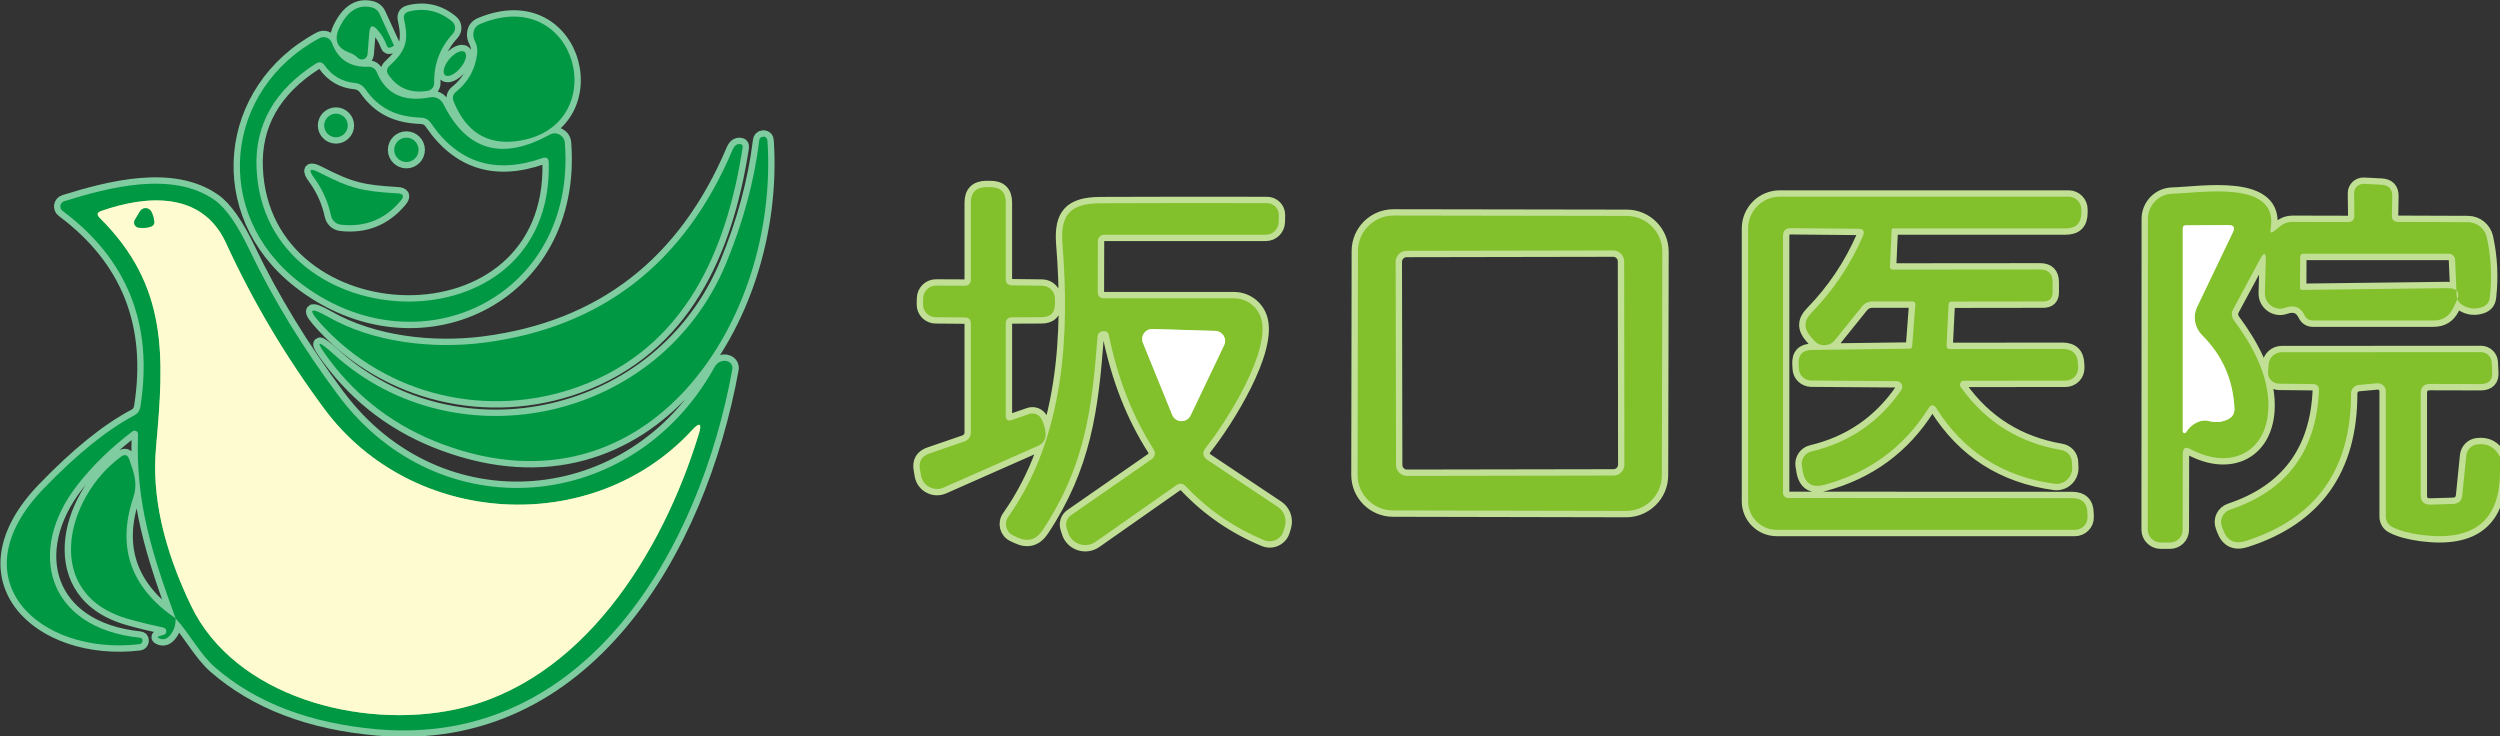
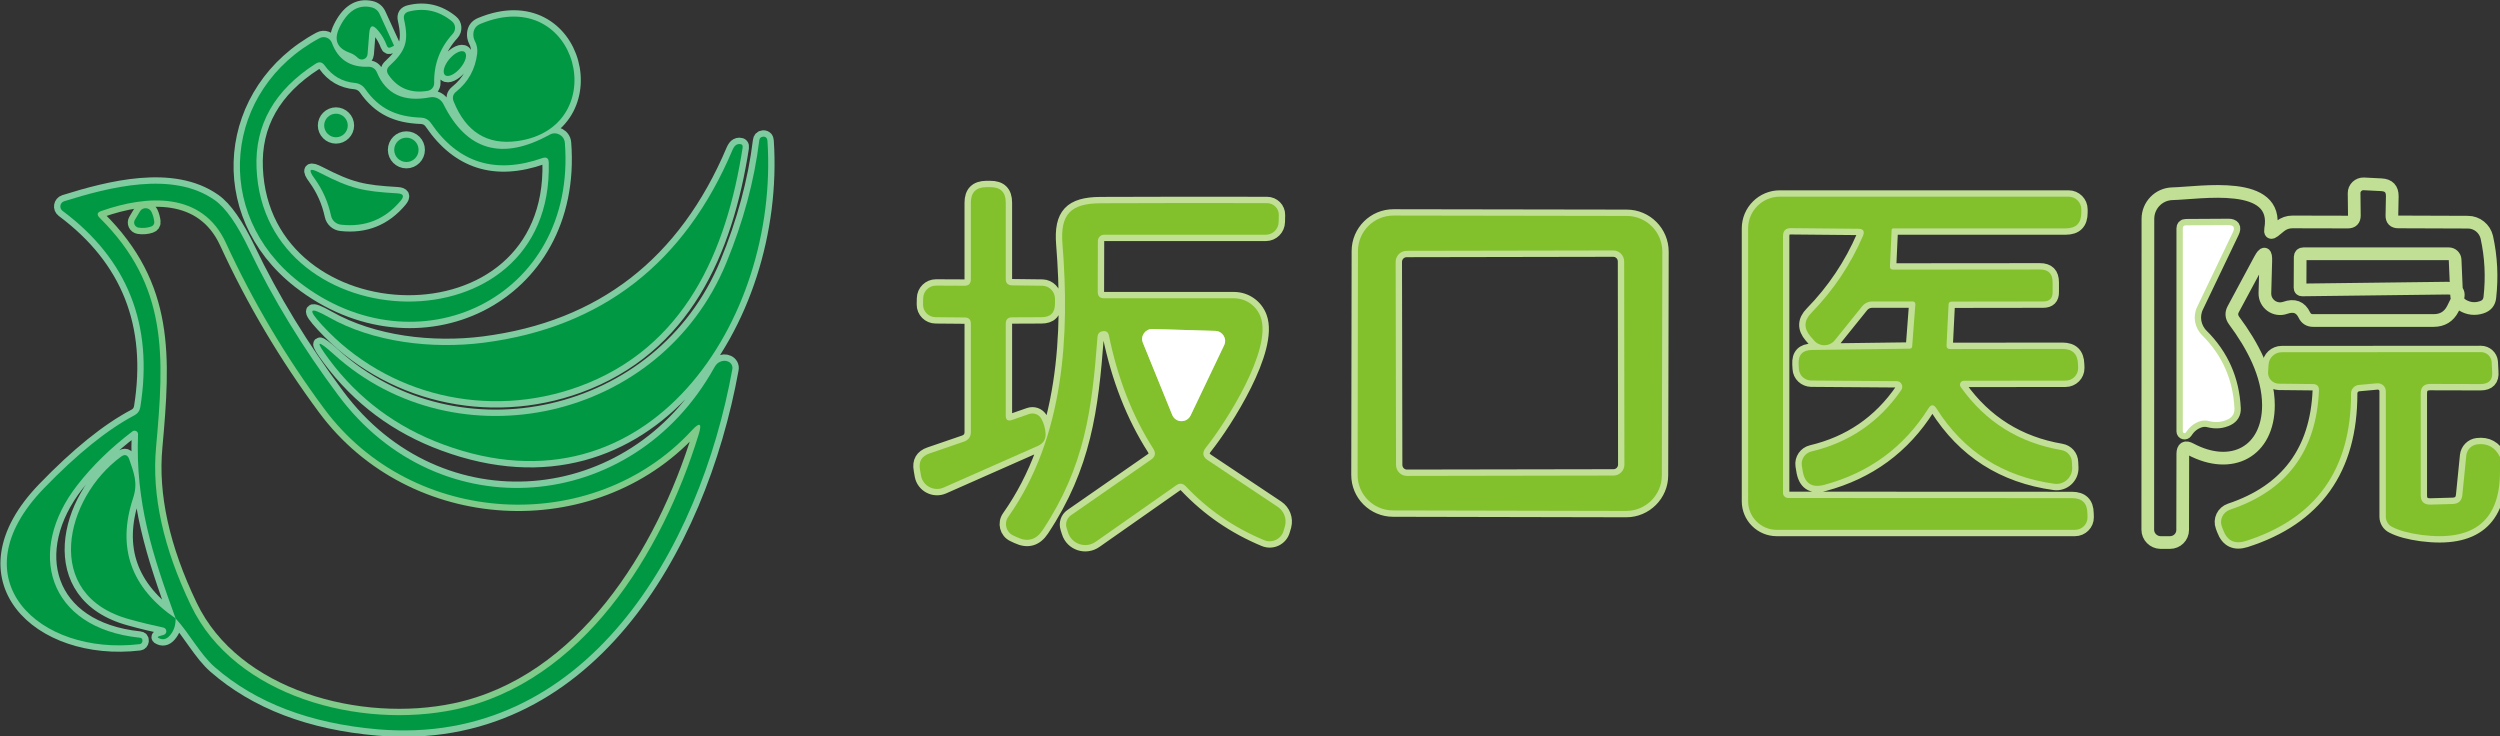
<svg xmlns="http://www.w3.org/2000/svg" xmlns:xlink="http://www.w3.org/1999/xlink" version="1.1" id="レイヤー_1" x="0px" y="0px" width="197.04px" height="58.01px" viewBox="0 0 197.04 58.01" enable-background="new 0 0 197.04 58.01" xml:space="preserve">
  <rect x="0" y="0" width="197.04" height="58.01" fill="#333333" stroke="none" />
  <g>
    <g>
      <defs>
        <rect id="SVGID_1_" width="197.04" height="58.01" />
      </defs>
      <clipPath id="SVGID_2_">
        <use xlink:href="#SVGID_1_" overflow="visible" />
      </clipPath>
      <g clip-path="url(#SVGID_2_)">
        <path fill="none" stroke="#C1E096" stroke-linecap="round" stroke-linejoin="round" stroke-miterlimit="10" d="M197.04,36.02     c-0.38-0.77-0.99-1.1-1.79-1c-0.46,0.051-0.82,0.42-0.87,0.881l-0.31,3.1c-0.041,0.471-0.301,0.71-0.771,0.721l-1.739,0.049     c-0.511,0.01-0.771-0.229-0.771-0.74v-8.02c0-0.5,0.25-0.75,0.75-0.75l3.97,0.01c0.66,0,0.971-0.33,0.91-0.979l-0.04-0.78     c-0.04-0.43-0.409-0.76-0.84-0.76l-15.71,0.01c-0.54,0-0.99,0.42-1.03,0.96l-0.04,0.6c-0.039,0.49,0.35,0.91,0.85,0.92     l2.69,0.029c0.33,0.01,0.479,0.17,0.47,0.5c-0.199,4.771-2.539,7.91-7.01,9.4c-0.56,0.189-0.85,0.79-0.64,1.34l0.101,0.27     c0.319,0.851,0.909,1.131,1.779,0.861c5.55-1.771,8.311-5.65,8.3-11.641c0-0.34,0.271-0.63,0.61-0.66l1.439-0.13     c0.371-0.03,0.69,0.25,0.69,0.62v9.891c0,0.34,0.19,0.659,0.5,0.809c0.56,0.291,1.33,0.5,2.31,0.631     c4.15,0.54,6.211-1.141,6.19-5.051" />
        <path fill-rule="evenodd" clip-rule="evenodd" fill="none" stroke="#80CCA1" stroke-linecap="round" stroke-linejoin="round" stroke-miterlimit="10" d="     M13.84,48.74c1.12,1.22,1.93,2.83,3.09,3.84c3.23,2.811,7.51,4.439,12.84,4.9c16.45,1.41,25.38-14.19,27.95-28.381     c0.05-0.25-0.09-0.5-0.32-0.6c-0.21-0.1-0.45-0.09-0.7,0.04c-0.15,0.07-0.29,0.22-0.41,0.44c-6.43,11.56-21.68,12.86-29.64,2.161     c-2.81-3.771-5.15-7.601-7.01-11.491c-0.95-1.98-1.85-3.27-2.72-3.88c-3.3-2.33-8.33-1.01-11.86,0.09     c-0.34,0.11-0.41,0.55-0.13,0.76c5.13,3.82,7.17,8.98,6.13,15.46c-0.05,0.29-0.2,0.51-0.46,0.65     c-2.14,1.129-4.52,3.049-7.14,5.76C-3.47,45.65,3.08,51.71,11,50.77c0.13-0.02,0.21-0.1,0.23-0.25c0.01-0.16-0.06-0.25-0.22-0.26     C3.7,49.5,2.04,43.43,6.1,38.23c1.19-1.53,2.64-2.94,4.34-4.23c0.18-0.141,0.45,0,0.44,0.23C10.67,39.63,12.01,43.7,13.84,48.74z      M13.84,48.74c-3.53-2.42-4.64-5.58-3.35-9.48c0.39-1.18,0.08-1.949-0.3-3.05c-0.13-0.37-0.35-0.44-0.66-0.21     c-4.4,3.221-6.29,10.92,0.68,12.811c0.97,0.27,1.85,0.479,2.66,0.649c0.31,0.069,0.32,0.5,0.02,0.58l-0.31,0.09     c-0.19,0.05-0.19,0.12-0.01,0.19c0.33,0.15,0.64,0.029,0.91-0.35C13.73,49.641,13.85,49.23,13.84,48.74z M25.4,25.64     c5.1,5.54,13.06,7.43,20.22,4.831C53.98,27.42,57.26,19.82,58.53,11.64c0.03-0.19-0.05-0.29-0.25-0.29     c-0.09,0-0.17,0.02-0.24,0.06c-0.11,0.06-0.21,0.19-0.3,0.39c-3.77,8.93-10.3,14.01-19.61,15.21c-4.08,0.52-8.73-0.03-12.22-2.01     C24.37,24.13,24.2,24.34,25.4,25.64z M34.96,35.04c16.17,5.979,26.45-9.82,25.53-23.91c-0.01-0.11-0.03-0.2-0.07-0.25     c-0.07-0.08-0.16-0.12-0.27-0.11c-0.19,0.02-0.29,0.12-0.31,0.31c-0.39,3.18-1.26,6.4-2.6,9.65     c-5.14,12.47-21.22,15.94-30.9,7.22c-1.39-1.25-1.53-1.13-0.41,0.37C28.25,31.439,31.26,33.68,34.96,35.04z M35.08,5.92     c0.23,0.2,0.77-0.05,1.19-0.55c0.43-0.5,0.59-1.07,0.35-1.27c-0.23-0.2-0.77,0.05-1.2,0.55C35,5.15,34.84,5.72,35.08,5.92z      M29.7,5.69c-0.11-0.27-0.37-0.44-0.66-0.43c-1.44,0.06-2.4-0.57-2.88-1.88c-0.15-0.4-0.61-0.57-0.98-0.37     c-7.51,4.03-8.55,13.79-1.63,19.2c9.29,7.261,21.93,1.3,20.97-10.96c-0.05-0.58-0.68-0.92-1.19-0.64     c-3.76,2.08-6.56,1.27-8.39-2.42c-0.2-0.39-0.62-0.6-1.04-0.52C31.81,8.07,30.41,7.41,29.7,5.69z M37.61,4.22     c-0.15,1.23-0.7,2.23-1.65,3c-0.27,0.21-0.33,0.48-0.2,0.79c0.97,2.39,2.64,3.43,5,3.11c7.64-1.04,4.86-12.47-2.89-9.24     c-0.34,0.14-0.53,0.39-0.56,0.75c-0.02,0.21,0.02,0.4,0.11,0.59C37.59,3.53,37.65,3.87,37.61,4.22z M31.85,1.55     c0.39,1.74,0.11,2.47-1.15,3.64c-0.23,0.21-0.26,0.45-0.08,0.71c0.73,1.06,1.76,1.48,3.09,1.26c0.3-0.05,0.52-0.32,0.51-0.62     c-0.03-1.49,0.46-2.78,1.47-3.88c0.26-0.29,0.23-0.74-0.07-0.98c-1-0.82-2.12-1.08-3.36-0.78C31.91,0.98,31.77,1.2,31.85,1.55z      M29.81,2.42c0.29,0.34,0.51,0.73,0.68,1.18c0.06,0.16,0.16,0.2,0.31,0.13l0.25-0.12C31.06,3.6,31.03,3.54,31,3.47l-1.07-2.34     c-0.13-0.3-0.36-0.49-0.68-0.56c-1.04-0.23-1.87,0.31-2.5,1.61c-0.46,0.96-0.19,1.62,0.82,1.98c0.23,0.08,0.44,0.21,0.63,0.4     c0.27,0.27,0.74,0.1,0.77-0.29l0.13-1.63C29.15,1.97,29.38,1.9,29.81,2.42z" />
      </g>
    </g>
    <path fill-rule="evenodd" clip-rule="evenodd" fill="none" stroke="#C1E096" stroke-linecap="round" stroke-linejoin="round" stroke-miterlimit="10" d="   M131.02,19.84c0-1.56-1.26-2.82-2.81-2.82l-18.36-0.03c-1.56-0.01-2.82,1.25-2.82,2.8L107,37.42c-0.01,1.551,1.25,2.811,2.8,2.811   l18.37,0.039c1.551,0,2.811-1.26,2.811-2.81L131.02,19.84z M86.52,23.01L86.53,19c0-0.28,0.22-0.5,0.5-0.5h12.74   c0.551,0,1-0.45,1.01-1l0.011-0.56c0.01-0.51-0.41-0.93-0.931-0.93C95.61,16,91.23,16,86.74,16.02c-2.37,0.01-3.19,0.88-3,3.23   c0.56,7,0.2,15.15-4.27,21.48c-0.36,0.5-0.18,1.209,0.38,1.47l0.32,0.149c0.83,0.391,1.5,0.2,2.01-0.57   c3.33-5.029,3.89-9.529,4.32-15.209c0.02-0.29,0.17-0.44,0.46-0.47c0.24-0.02,0.39,0.09,0.44,0.34c0.7,3.41,1.87,6.38,3.5,8.93   c0.21,0.34,0.16,0.62-0.17,0.851l-6.32,4.389c-0.33,0.23-0.46,0.641-0.34,1.011l0.11,0.351c0.29,0.92,1.39,1.279,2.18,0.729   l6.33-4.44c0.28-0.199,0.54-0.18,0.77,0.07c1.75,1.85,3.81,3.26,6.17,4.24c0.64,0.27,1.38-0.09,1.55-0.771l0.1-0.34   c0.15-0.569-0.079-1.181-0.569-1.51l-5.52-3.681c-0.41-0.27-0.46-0.6-0.15-0.99c1.6-2,5.25-7.739,4.319-10.289   c-0.319-0.89-1.159-1.48-2.1-1.48H87.02C86.69,23.51,86.52,23.34,86.52,23.01z M149.09,18.13c0.01-0.09,0.051-0.13,0.141-0.13   h13.58c0.819,0,1.229-0.41,1.229-1.24V16.5c0-0.55-0.45-1-1-1h-22.761c-1.379,0-2.5,1.12-2.5,2.5v21.51   c0,1.24,1.011,2.25,2.25,2.25h23.511c0.55,0,1-0.449,0.989-1l-0.01-0.3c-0.01-0.8-0.41-1.2-1.22-1.2l-22.36-0.01   c-0.229,0-0.41-0.18-0.41-0.4V18.61c0-0.43,0.211-0.64,0.641-0.63l5.29,0.05c0.399,0,0.521,0.19,0.37,0.56   c-0.98,2.27-2.34,4.3-4.07,6.07c-0.59,0.6-0.609,1.22-0.06,1.86l0.28,0.32c0.43,0.5,1.209,0.49,1.629-0.02l2.15-2.67   c0.2-0.25,0.49-0.39,0.811-0.39h3.18c0.13,0,0.21,0.1,0.21,0.22l-0.25,3.3c0,0.13-0.08,0.2-0.21,0.2l-7.68,0.1   c-0.75,0.01-1.1,0.38-1.061,1.13l0.02,0.351c0.021,0.52,0.451,0.92,0.971,0.93l6.74,0.05c0.359,0,0.56,0.41,0.359,0.7   c-1.729,2.51-4.09,4.13-7.08,4.84c-0.5,0.12-0.83,0.6-0.76,1.109l0.061,0.371c0.15,1.029,0.72,1.42,1.72,1.149   c3.53-0.95,6.26-2.95,8.2-6.021c0.21-0.33,0.42-0.33,0.63,0c2.149,3.4,5.25,5.381,9.3,5.94c0.75,0.101,1.42-0.5,1.4-1.26   l-0.021-0.44c-0.01-0.479-0.36-0.88-0.829-0.959c-3.341-0.57-5.98-2.221-7.931-4.961c-0.149-0.21-0.011-0.5,0.25-0.5L162.8,30   c0.55,0,1-0.45,0.99-1l-0.011-0.29c-0.02-0.81-0.43-1.21-1.229-1.21l-8.84,0.01c-0.21,0-0.3-0.1-0.29-0.31l0.16-3.22   c0.02-0.14,0.09-0.21,0.24-0.21l7.22-0.01c0.5,0,0.75-0.25,0.739-0.75v-0.76c0-0.68-0.329-1.01-1-1.01l-11.549,0.01   c-0.19,0-0.28-0.08-0.271-0.28L149.09,18.13z M79.27,32.75v-7.24c0-0.33,0.17-0.5,0.5-0.5L82.09,25c0.71,0,1.06-0.35,1.06-1.06   v-0.41c-0.01-0.55-0.44-0.99-0.98-1.01l-2.41-0.03c-0.33-0.01-0.49-0.18-0.49-0.49v-6.03c0-0.83-0.41-1.23-1.24-1.22h-0.3   c-0.81,0.01-1.21,0.42-1.21,1.22V22c0,0.35-0.17,0.52-0.5,0.52l-2.25-0.01c-0.55,0-1,0.44-1.01,1l-0.01,0.48   c-0.01,0.56,0.44,1.01,1,1.01l2.28,0.02c0.33,0,0.49,0.17,0.49,0.5v8.53c0,0.37-0.18,0.62-0.53,0.75l-2.74,0.94   c-0.61,0.21-0.86,0.64-0.74,1.279l0.08,0.471c0.15,0.81,1.02,1.27,1.78,0.939l7.44-3.289c0.42-0.19,0.62-0.511,0.6-0.971   c-0.03-0.43-0.14-0.83-0.35-1.189c-0.19-0.33-0.59-0.471-0.95-0.351l-1.35,0.47C79.43,33.21,79.27,33.1,79.27,32.75z M178.96,18.06   c0.72-3.96-5.55-2.84-7.75-2.79c-1.069,0.03-1.92,0.91-1.92,1.98l-0.011,24.5c0,0.55,0.451,1,1,1.01h0.75c0.551,0,1-0.439,1-0.99   l0.011-6.01c0.01-0.46,0.21-0.58,0.61-0.359c3.25,1.729,6.129,0.189,6.14-3.45c0-2.431-1.28-4.76-2.71-6.69   c-0.21-0.29-0.23-0.59-0.061-0.9l2.101-3.91c0.33-0.61,0.479-0.56,0.46,0.13l-0.07,2.52c-0.02,0.84,0.801,1.44,1.6,1.16   c0.711-0.25,1.211-0.06,1.511,0.57c0.14,0.29,0.37,0.43,0.69,0.43h9.5c0.689,0,1.199-0.31,1.51-0.92l0.25-0.51   c0.39-0.76,0.15-1.13-0.7-1.12l-11.42,0.14c-0.11,0-0.171-0.05-0.171-0.17l0.011-2.43c0.01-0.17,0.09-0.25,0.25-0.25h11.47   c0.26,0,0.48,0.21,0.49,0.47l0.12,2.78c0.01,0.35,0.17,0.62,0.479,0.81c0.461,0.27,0.961,0.33,1.49,0.16   c0.4-0.13,0.61-0.39,0.65-0.79c0.18-1.6,0.1-3.18-0.24-4.73c-0.16-0.69-0.779-1.19-1.49-1.19l-5.49-0.02   c-0.34,0-0.51-0.17-0.5-0.51l0.03-1.5c0.011-0.59-0.28-0.89-0.86-0.92l-1.379-0.07c-0.42-0.02-0.781,0.32-0.771,0.74l0.021,1.76   c0,0.34-0.17,0.51-0.511,0.51l-4.37-0.01c-0.359,0-0.68,0.11-0.97,0.34l-0.479,0.39C179,18.4,178.91,18.35,178.96,18.06z" />
    <path fill-rule="evenodd" clip-rule="evenodd" fill="none" stroke="#80CCA1" stroke-linecap="round" stroke-linejoin="round" stroke-miterlimit="10" d="   M31.33,15.24c-2.75-0.16-3.69-0.37-6.14-1.63c-0.79-0.41-0.93-0.26-0.4,0.46c0.64,0.88,1.07,1.86,1.3,2.93   c0.08,0.38,0.4,0.67,0.79,0.71c1.91,0.21,3.47-0.42,4.7-1.89C31.88,15.46,31.8,15.27,31.33,15.24z M32.99,11.81   c0-0.53-0.43-0.96-0.96-0.96c-0.53,0-0.96,0.43-0.96,0.96c0,0.53,0.43,0.96,0.96,0.96C32.56,12.77,32.99,12.34,32.99,11.81z    M27.41,9.89c0-0.51-0.42-0.93-0.93-0.93c-0.51,0-0.93,0.42-0.93,0.93c0,0.51,0.42,0.93,0.93,0.93   C26.99,10.82,27.41,10.4,27.41,9.89z M33.16,9.27c-1.9-0.07-3.28-0.69-4.37-2.25c-0.18-0.27-0.48-0.45-0.8-0.48   c-1.01-0.09-1.81-0.55-2.4-1.38c-0.19-0.27-0.43-0.32-0.71-0.14c-3.25,2.08-4.81,4.83-4.66,8.24c0.57,13.67,23.43,14.5,23.03-0.45   c-0.01-0.34-0.17-0.46-0.5-0.35c-3.71,1.3-6.64,0.38-8.78-2.75C33.78,9.43,33.51,9.28,33.16,9.27z" />
    <path fill="none" stroke="#80CA8A" stroke-linecap="round" stroke-linejoin="round" stroke-miterlimit="10" d="M55.06,34.26   c0.29-0.92,0.1-1.029-0.55-0.32c-7.8,8.42-22.03,7.631-28.96-1.729c-3.03-4.09-5.62-8.44-7.75-13.08c-1.87-4.04-6.2-3.77-9.82-2.5   c-0.33,0.11-0.37,0.29-0.12,0.54c5.41,5.37,5.09,10.88,4.44,18.08c-0.35,3.77,0.57,7.93,2.75,12.471   c3.45,7.209,13.37,9.77,20.81,8.199C45.88,53.8,52.19,43.609,55.06,34.26z" />
    <path fill="none" stroke="#C1E096" stroke-linecap="round" stroke-linejoin="round" stroke-miterlimit="10" d="M174.109,33.189   c0.531,0.131,1.021,0.09,1.49-0.14c0.36-0.18,0.53-0.47,0.51-0.87c-0.109-2.26-0.959-4.18-2.549-5.76   c-0.59-0.59-0.75-1.48-0.391-2.23l2.82-5.89c0.18-0.37,0.06-0.56-0.35-0.56l-3.361,0.02c-0.159,0-0.239,0.08-0.239,0.24v16   c0,0.141,0.181,0.189,0.26,0.07c0.271-0.43,0.63-0.721,1.101-0.87C173.63,33.13,173.87,33.12,174.109,33.189z" />
    <path fill="none" stroke="#80CA8A" stroke-linecap="round" stroke-linejoin="round" stroke-miterlimit="10" d="M12.16,17.48   c-0.03-0.27-0.1-0.53-0.22-0.78c-0.18-0.37-0.7-0.39-0.91-0.04l-0.4,0.67c-0.15,0.25,0,0.56,0.28,0.61   c0.34,0.05,0.67,0.03,0.99-0.08C12.07,17.81,12.18,17.65,12.16,17.48z" />
    <path fill-rule="evenodd" clip-rule="evenodd" fill="none" stroke="#C1E096" stroke-linecap="round" stroke-linejoin="round" stroke-miterlimit="10" d="   M128.01,20.61c0-0.49-0.4-0.88-0.88-0.87l-16.26,0.03c-0.479,0-0.87,0.39-0.87,0.87l0.029,16c0,0.489,0.4,0.879,0.871,0.869   l16.27-0.029c0.48,0,0.859-0.391,0.859-0.871L128.01,20.61z M96.48,27.21c0.25-0.51-0.12-1.11-0.69-1.13l-4.96-0.15   c-0.57-0.01-0.97,0.56-0.75,1.09l2.31,5.68c0.26,0.64,1.15,0.659,1.45,0.04L96.48,27.21z" />
    <path fill="#009843" d="M29.1,2.64l-0.13,1.63c-0.03,0.39-0.5,0.56-0.77,0.29c-0.19-0.19-0.4-0.32-0.63-0.4   c-1.01-0.36-1.28-1.02-0.82-1.98c0.63-1.3,1.46-1.84,2.5-1.61c0.32,0.07,0.55,0.26,0.68,0.56L31,3.47   c0.03,0.07,0.06,0.13,0.05,0.14L30.8,3.73c-0.15,0.07-0.25,0.03-0.31-0.13c-0.17-0.45-0.39-0.84-0.68-1.18   C29.38,1.9,29.15,1.97,29.1,2.64z" />
    <path fill="#009843" d="M30.7,5.19c1.26-1.17,1.54-1.9,1.15-3.64c-0.08-0.35,0.06-0.57,0.41-0.65c1.24-0.3,2.36-0.04,3.36,0.78   c0.3,0.24,0.33,0.69,0.07,0.98c-1.01,1.1-1.5,2.39-1.47,3.88c0.01,0.3-0.21,0.57-0.51,0.62c-1.33,0.22-2.36-0.2-3.09-1.26   C30.44,5.64,30.47,5.4,30.7,5.19z" />
    <path fill="#009843" d="M37.42,3.22c-0.09-0.19-0.13-0.38-0.11-0.59c0.03-0.36,0.22-0.61,0.56-0.75c7.75-3.23,10.53,8.2,2.89,9.24   c-2.36,0.32-4.03-0.72-5-3.11c-0.13-0.31-0.07-0.58,0.2-0.79c0.95-0.77,1.5-1.77,1.65-3C37.65,3.87,37.59,3.53,37.42,3.22z" />
    <path fill-rule="evenodd" clip-rule="evenodd" fill="#009843" d="M33.16,9.27c-1.9-0.07-3.28-0.69-4.37-2.25   c-0.18-0.27-0.48-0.45-0.8-0.48c-1.01-0.09-1.81-0.55-2.4-1.38c-0.19-0.27-0.43-0.32-0.71-0.14c-3.25,2.08-4.81,4.83-4.66,8.24   c0.57,13.67,23.43,14.5,23.03-0.45c-0.01-0.34-0.17-0.46-0.5-0.35c-3.71,1.3-6.64,0.38-8.78-2.75C33.78,9.43,33.51,9.28,33.16,9.27   z M29.7,5.69c0.71,1.72,2.11,2.38,4.2,1.98c0.42-0.08,0.84,0.13,1.04,0.52c1.83,3.69,4.63,4.5,8.39,2.42   c0.51-0.28,1.14,0.06,1.19,0.64c0.96,12.26-11.68,18.221-20.97,10.96c-6.92-5.41-5.88-15.17,1.63-19.2   c0.37-0.2,0.83-0.03,0.98,0.37c0.48,1.31,1.44,1.94,2.88,1.88C29.33,5.25,29.59,5.42,29.7,5.69z" />
    <path fill="#009843" d="M35.08,5.92c-0.24-0.2-0.08-0.77,0.34-1.27c0.43-0.5,0.97-0.75,1.2-0.55c0.24,0.2,0.08,0.77-0.35,1.27   C35.85,5.87,35.31,6.12,35.08,5.92z" />
    <path fill="#009843" d="M27.41,9.89c0,0.51-0.42,0.93-0.93,0.93c-0.51,0-0.93-0.42-0.93-0.93c0-0.51,0.42-0.93,0.93-0.93   C26.99,8.96,27.41,9.38,27.41,9.89z" />
    <path fill="#009843" d="M60.49,11.13c0.92,14.09-9.36,29.89-25.53,23.91c-3.7-1.36-6.71-3.601-9.03-6.72   c-1.12-1.5-0.98-1.62,0.41-0.37c9.68,8.72,25.76,5.25,30.9-7.22c1.34-3.25,2.21-6.47,2.6-9.65c0.02-0.19,0.12-0.29,0.31-0.31   c0.11-0.01,0.2,0.03,0.27,0.11C60.46,10.93,60.48,11.02,60.49,11.13z" />
    <circle fill="#009843" cx="32.03" cy="11.81" r="0.96" />
    <path fill="#009843" d="M45.62,30.471c-7.16,2.6-15.12,0.709-20.22-4.831c-1.2-1.3-1.03-1.51,0.51-0.64   c3.49,1.98,8.14,2.53,12.22,2.01c9.31-1.2,15.84-6.28,19.61-15.21c0.09-0.2,0.19-0.33,0.3-0.39c0.07-0.04,0.15-0.06,0.24-0.06   c0.2,0,0.28,0.1,0.25,0.29C57.26,19.82,53.98,27.42,45.62,30.471z" />
    <path fill="#009843" d="M25.19,13.61c2.45,1.26,3.39,1.47,6.14,1.63c0.47,0.03,0.55,0.22,0.25,0.58c-1.23,1.47-2.79,2.1-4.7,1.89   c-0.39-0.04-0.71-0.33-0.79-0.71c-0.23-1.07-0.66-2.05-1.3-2.93C24.26,13.35,24.4,13.2,25.19,13.61z" />
    <path fill-rule="evenodd" clip-rule="evenodd" fill="#009843" d="M55.06,34.26c0.29-0.92,0.1-1.029-0.55-0.32   c-7.8,8.42-22.03,7.631-28.96-1.729c-3.03-4.09-5.62-8.44-7.75-13.08c-1.87-4.04-6.2-3.77-9.82-2.5c-0.33,0.11-0.37,0.29-0.12,0.54   c5.41,5.37,5.09,10.88,4.44,18.08c-0.35,3.77,0.57,7.93,2.75,12.471c3.45,7.209,13.37,9.77,20.81,8.199   C45.88,53.8,52.19,43.609,55.06,34.26z M13.84,48.74c-1.83-5.04-3.17-9.11-2.96-14.51c0.01-0.23-0.26-0.371-0.44-0.23   c-1.7,1.29-3.15,2.7-4.34,4.23C2.04,43.43,3.7,49.5,11.01,50.26c0.16,0.01,0.23,0.1,0.22,0.26c-0.02,0.15-0.1,0.23-0.23,0.25   C3.08,51.71-3.47,45.65,3.46,38.49c2.62-2.711,5-4.631,7.14-5.76c0.26-0.141,0.41-0.36,0.46-0.65c1.04-6.48-1-11.64-6.13-15.46   c-0.28-0.21-0.21-0.65,0.13-0.76c3.53-1.1,8.56-2.42,11.86-0.09c0.87,0.61,1.77,1.9,2.72,3.88c1.86,3.89,4.2,7.72,7.01,11.491   c7.96,10.699,23.21,9.399,29.64-2.161c0.12-0.22,0.26-0.37,0.41-0.44c0.25-0.13,0.49-0.14,0.7-0.04c0.23,0.1,0.37,0.35,0.32,0.6   c-2.57,14.19-11.5,29.791-27.95,28.381c-5.33-0.461-9.61-2.09-12.84-4.9C15.77,51.57,14.96,49.96,13.84,48.74z" />
-     <path fill-rule="evenodd" clip-rule="evenodd" fill="#82C12C" d="M174.109,33.189c0.531,0.131,1.021,0.09,1.49-0.14   c0.36-0.18,0.53-0.47,0.51-0.87c-0.109-2.26-0.959-4.18-2.549-5.76c-0.59-0.59-0.75-1.48-0.391-2.23l2.82-5.89   c0.18-0.37,0.06-0.56-0.35-0.56l-3.361,0.02c-0.159,0-0.239,0.08-0.239,0.24v16c0,0.141,0.181,0.189,0.26,0.07   c0.271-0.43,0.63-0.721,1.101-0.87C173.63,33.13,173.87,33.12,174.109,33.189z M179.23,18.22l0.479-0.39   c0.29-0.23,0.61-0.34,0.97-0.34l4.37,0.01c0.341,0,0.511-0.17,0.511-0.51l-0.021-1.76c-0.011-0.42,0.351-0.76,0.771-0.74   l1.379,0.07c0.58,0.03,0.871,0.33,0.86,0.92l-0.03,1.5c-0.01,0.34,0.16,0.51,0.5,0.51l5.49,0.02c0.711,0,1.33,0.5,1.49,1.19   c0.34,1.55,0.42,3.13,0.24,4.73c-0.04,0.4-0.25,0.66-0.65,0.79c-0.529,0.17-1.029,0.11-1.49-0.16c-0.31-0.19-0.47-0.46-0.479-0.81   l-0.12-2.78c-0.01-0.26-0.23-0.47-0.49-0.47h-11.47c-0.16,0-0.24,0.08-0.25,0.25l-0.011,2.43c0,0.12,0.061,0.17,0.171,0.17   l11.42-0.14c0.851-0.01,1.09,0.36,0.7,1.12l-0.25,0.51c-0.311,0.61-0.82,0.92-1.51,0.92h-9.5c-0.32,0-0.551-0.14-0.69-0.43   c-0.3-0.63-0.8-0.82-1.511-0.57c-0.799,0.28-1.619-0.32-1.6-1.16l0.07-2.52c0.02-0.69-0.13-0.74-0.46-0.13l-2.101,3.91   c-0.17,0.31-0.149,0.61,0.061,0.9c1.43,1.93,2.71,4.26,2.71,6.69c-0.011,3.64-2.89,5.18-6.14,3.45   c-0.4-0.221-0.601-0.101-0.61,0.359l-0.011,6.01c0,0.551-0.449,0.99-1,0.99h-0.75c-0.549-0.01-1-0.46-1-1.01l0.011-24.5   c0-1.07,0.851-1.95,1.92-1.98c2.2-0.05,8.47-1.17,7.75,2.79C178.91,18.35,179,18.4,179.23,18.22z" />
    <path fill="#82C12C" d="M79.76,33.1l1.35-0.47c0.36-0.12,0.76,0.021,0.95,0.351c0.21,0.359,0.32,0.76,0.35,1.189   c0.02,0.46-0.18,0.78-0.6,0.971l-7.44,3.289c-0.76,0.33-1.63-0.13-1.78-0.939l-0.08-0.471c-0.12-0.64,0.13-1.069,0.74-1.279   l2.74-0.94c0.35-0.13,0.53-0.38,0.53-0.75v-8.53c0-0.33-0.16-0.5-0.49-0.5L73.75,25c-0.56,0-1.01-0.45-1-1.01l0.01-0.48   c0.01-0.56,0.46-1,1.01-1l2.25,0.01c0.33,0,0.5-0.17,0.5-0.52v-6.03c0-0.8,0.4-1.21,1.21-1.22h0.3c0.83-0.01,1.24,0.39,1.24,1.22   V22c0,0.31,0.16,0.48,0.49,0.49l2.41,0.03c0.54,0.02,0.97,0.46,0.98,1.01v0.41c0,0.71-0.35,1.06-1.06,1.06l-2.32,0.01   c-0.33,0-0.5,0.17-0.5,0.5v7.24C79.27,33.1,79.43,33.21,79.76,33.1z" />
    <path fill="#82C12C" d="M149.23,21.25l11.549-0.01c0.671,0,1,0.33,1,1.01v0.76c0.011,0.5-0.239,0.75-0.739,0.75l-7.22,0.01   c-0.15,0-0.221,0.07-0.24,0.21l-0.16,3.22c-0.01,0.21,0.08,0.31,0.29,0.31l8.84-0.01c0.8,0,1.21,0.4,1.229,1.21L163.79,29   c0.01,0.55-0.44,1-0.99,1l-8.01,0.01c-0.261,0-0.399,0.29-0.25,0.5c1.95,2.74,4.59,4.391,7.931,4.961   c0.469,0.079,0.819,0.479,0.829,0.959l0.021,0.44c0.02,0.76-0.65,1.36-1.4,1.26c-4.05-0.56-7.15-2.54-9.3-5.94   c-0.21-0.33-0.42-0.33-0.63,0c-1.94,3.07-4.67,5.07-8.2,6.021c-1,0.271-1.569-0.12-1.72-1.149l-0.061-0.371   c-0.07-0.51,0.26-0.989,0.76-1.109c2.99-0.71,5.351-2.33,7.08-4.84c0.2-0.29,0-0.7-0.359-0.7l-6.74-0.05   c-0.52-0.01-0.95-0.41-0.971-0.93l-0.02-0.351c-0.039-0.75,0.311-1.12,1.061-1.13l7.68-0.1c0.13,0,0.21-0.07,0.21-0.2l0.25-3.3   c0-0.12-0.08-0.22-0.21-0.22h-3.18c-0.32,0-0.61,0.14-0.811,0.39l-2.15,2.67c-0.42,0.51-1.199,0.52-1.629,0.02l-0.28-0.32   c-0.55-0.64-0.53-1.26,0.06-1.86c1.73-1.77,3.09-3.8,4.07-6.07c0.15-0.37,0.029-0.56-0.37-0.56l-5.29-0.05   c-0.43-0.01-0.641,0.2-0.641,0.63v20.24c0,0.221,0.181,0.4,0.41,0.4l22.36,0.01c0.81,0,1.21,0.4,1.22,1.2l0.01,0.3   c0.011,0.551-0.439,1-0.989,1h-23.511c-1.239,0-2.25-1.01-2.25-2.25V18c0-1.38,1.121-2.5,2.5-2.5h22.761c0.55,0,1,0.45,1,1v0.26   c0,0.83-0.41,1.24-1.229,1.24h-13.58c-0.09,0-0.131,0.04-0.141,0.13l-0.13,2.84C148.95,21.17,149.04,21.25,149.23,21.25z" />
-     <path fill-rule="evenodd" clip-rule="evenodd" fill="#FFFBD0" d="M12.16,17.48c-0.03-0.27-0.1-0.53-0.22-0.78   c-0.18-0.37-0.7-0.39-0.91-0.04l-0.4,0.67c-0.15,0.25,0,0.56,0.28,0.61c0.34,0.05,0.67,0.03,0.99-0.08   C12.07,17.81,12.18,17.65,12.16,17.48z M55.06,34.26c-2.87,9.35-9.18,19.54-19.2,21.66c-7.44,1.57-17.36-0.99-20.81-8.199   c-2.18-4.541-3.1-8.701-2.75-12.471c0.65-7.2,0.97-12.71-4.44-18.08c-0.25-0.25-0.21-0.43,0.12-0.54c3.62-1.27,7.95-1.54,9.82,2.5   c2.13,4.64,4.72,8.99,7.75,13.08c6.93,9.36,21.16,10.149,28.96,1.729C55.16,33.23,55.35,33.34,55.06,34.26z" />
    <path fill-rule="evenodd" clip-rule="evenodd" fill="#82C12C" d="M96.48,27.21c0.25-0.51-0.12-1.11-0.69-1.13l-4.96-0.15   c-0.57-0.01-0.97,0.56-0.75,1.09l2.31,5.68c0.26,0.64,1.15,0.659,1.45,0.04L96.48,27.21z M87.02,23.51h10.24   c0.94,0,1.78,0.59,2.1,1.48c0.931,2.55-2.719,8.289-4.319,10.289c-0.31,0.391-0.26,0.721,0.15,0.99l5.52,3.681   c0.49,0.329,0.72,0.94,0.569,1.51l-0.1,0.34c-0.17,0.681-0.91,1.04-1.55,0.771c-2.36-0.98-4.42-2.391-6.17-4.24   c-0.23-0.25-0.49-0.27-0.77-0.07l-6.33,4.44c-0.79,0.55-1.89,0.19-2.18-0.729l-0.11-0.351c-0.12-0.37,0.01-0.78,0.34-1.011   l6.32-4.389c0.33-0.23,0.38-0.511,0.17-0.851c-1.63-2.55-2.8-5.521-3.5-8.93c-0.05-0.25-0.2-0.36-0.44-0.34   c-0.29,0.03-0.44,0.18-0.46,0.47c-0.43,5.68-0.99,10.18-4.32,15.209c-0.51,0.771-1.18,0.961-2.01,0.57L79.85,42.2   c-0.56-0.261-0.74-0.97-0.38-1.47c4.47-6.33,4.83-14.48,4.27-21.48c-0.19-2.35,0.63-3.22,3-3.23C91.23,16,95.61,16,99.859,16.01   c0.521,0,0.94,0.42,0.931,0.93l-0.011,0.56c-0.01,0.55-0.459,1-1.01,1H87.03c-0.28,0-0.5,0.22-0.5,0.5l-0.01,4.01   C86.52,23.34,86.69,23.51,87.02,23.51z" />
    <path fill="#009843" d="M12.16,17.48c0.02,0.17-0.09,0.33-0.26,0.38c-0.32,0.11-0.65,0.13-0.99,0.08   c-0.28-0.05-0.43-0.36-0.28-0.61l0.4-0.67c0.21-0.35,0.73-0.33,0.91,0.04C12.06,16.95,12.13,17.21,12.16,17.48z" />
    <path fill-rule="evenodd" clip-rule="evenodd" fill="#82C12C" d="M128.01,20.61c0-0.49-0.4-0.88-0.88-0.87l-16.26,0.03   c-0.479,0-0.87,0.39-0.87,0.87l0.029,16c0,0.489,0.4,0.879,0.871,0.869l16.27-0.029c0.48,0,0.859-0.391,0.859-0.871L128.01,20.61z    M130.98,37.46c0,1.55-1.26,2.81-2.811,2.81L109.8,40.23c-1.55,0-2.81-1.26-2.8-2.811l0.029-17.63c0-1.55,1.261-2.81,2.82-2.8   l18.36,0.03c1.55,0,2.81,1.26,2.81,2.82L130.98,37.46z" />
    <path fill="#FFFFFF" d="M173.4,33.2c-0.471,0.149-0.83,0.44-1.101,0.87c-0.079,0.119-0.26,0.07-0.26-0.07V18   c0-0.16,0.08-0.24,0.239-0.24l3.361-0.02c0.409,0,0.529,0.19,0.35,0.56l-2.82,5.89c-0.359,0.75-0.199,1.64,0.391,2.23   c1.59,1.58,2.439,3.5,2.549,5.76c0.021,0.4-0.149,0.69-0.51,0.87c-0.47,0.229-0.959,0.271-1.49,0.14   C173.87,33.12,173.63,33.13,173.4,33.2z" />
    <path fill="#FFFFFF" d="M96.48,27.21l-2.64,5.53c-0.3,0.619-1.19,0.6-1.45-0.04l-2.31-5.68c-0.22-0.53,0.18-1.1,0.75-1.09   l4.96,0.15C96.36,26.1,96.73,26.7,96.48,27.21z" />
    <path fill="#82C12C" d="M197.04,36.02v1.09c0.021,3.91-2.04,5.591-6.19,5.051c-0.979-0.131-1.75-0.34-2.31-0.631   c-0.31-0.149-0.5-0.469-0.5-0.809V30.83c0-0.37-0.319-0.65-0.69-0.62l-1.439,0.13c-0.34,0.03-0.61,0.32-0.61,0.66   c0.011,5.99-2.75,9.87-8.3,11.641c-0.87,0.27-1.46-0.011-1.779-0.861l-0.101-0.27c-0.21-0.55,0.08-1.15,0.64-1.34   c4.471-1.49,6.811-4.63,7.01-9.4c0.01-0.33-0.14-0.49-0.47-0.5l-2.69-0.029c-0.5-0.01-0.889-0.43-0.85-0.92l0.04-0.6   c0.04-0.54,0.49-0.96,1.03-0.96l15.71-0.01c0.431,0,0.8,0.33,0.84,0.76l0.04,0.78c0.061,0.649-0.25,0.979-0.91,0.979l-3.97-0.01   c-0.5,0-0.75,0.25-0.75,0.75v8.02c0,0.511,0.26,0.75,0.771,0.74l1.739-0.049c0.47-0.011,0.729-0.25,0.771-0.721l0.31-3.1   c0.05-0.461,0.41-0.83,0.87-0.881C196.05,34.92,196.66,35.25,197.04,36.02z" />
    <path fill="#009843" d="M13.84,48.74c0.01,0.49-0.11,0.9-0.36,1.23c-0.27,0.379-0.58,0.5-0.91,0.35   c-0.18-0.07-0.18-0.141,0.01-0.19l0.31-0.09c0.3-0.08,0.29-0.511-0.02-0.58c-0.81-0.17-1.69-0.38-2.66-0.649   C3.24,46.92,5.13,39.221,9.53,36c0.31-0.23,0.53-0.16,0.66,0.21c0.38,1.101,0.69,1.87,0.3,3.05C9.2,43.16,10.31,46.32,13.84,48.74z   " />
  </g>
</svg>